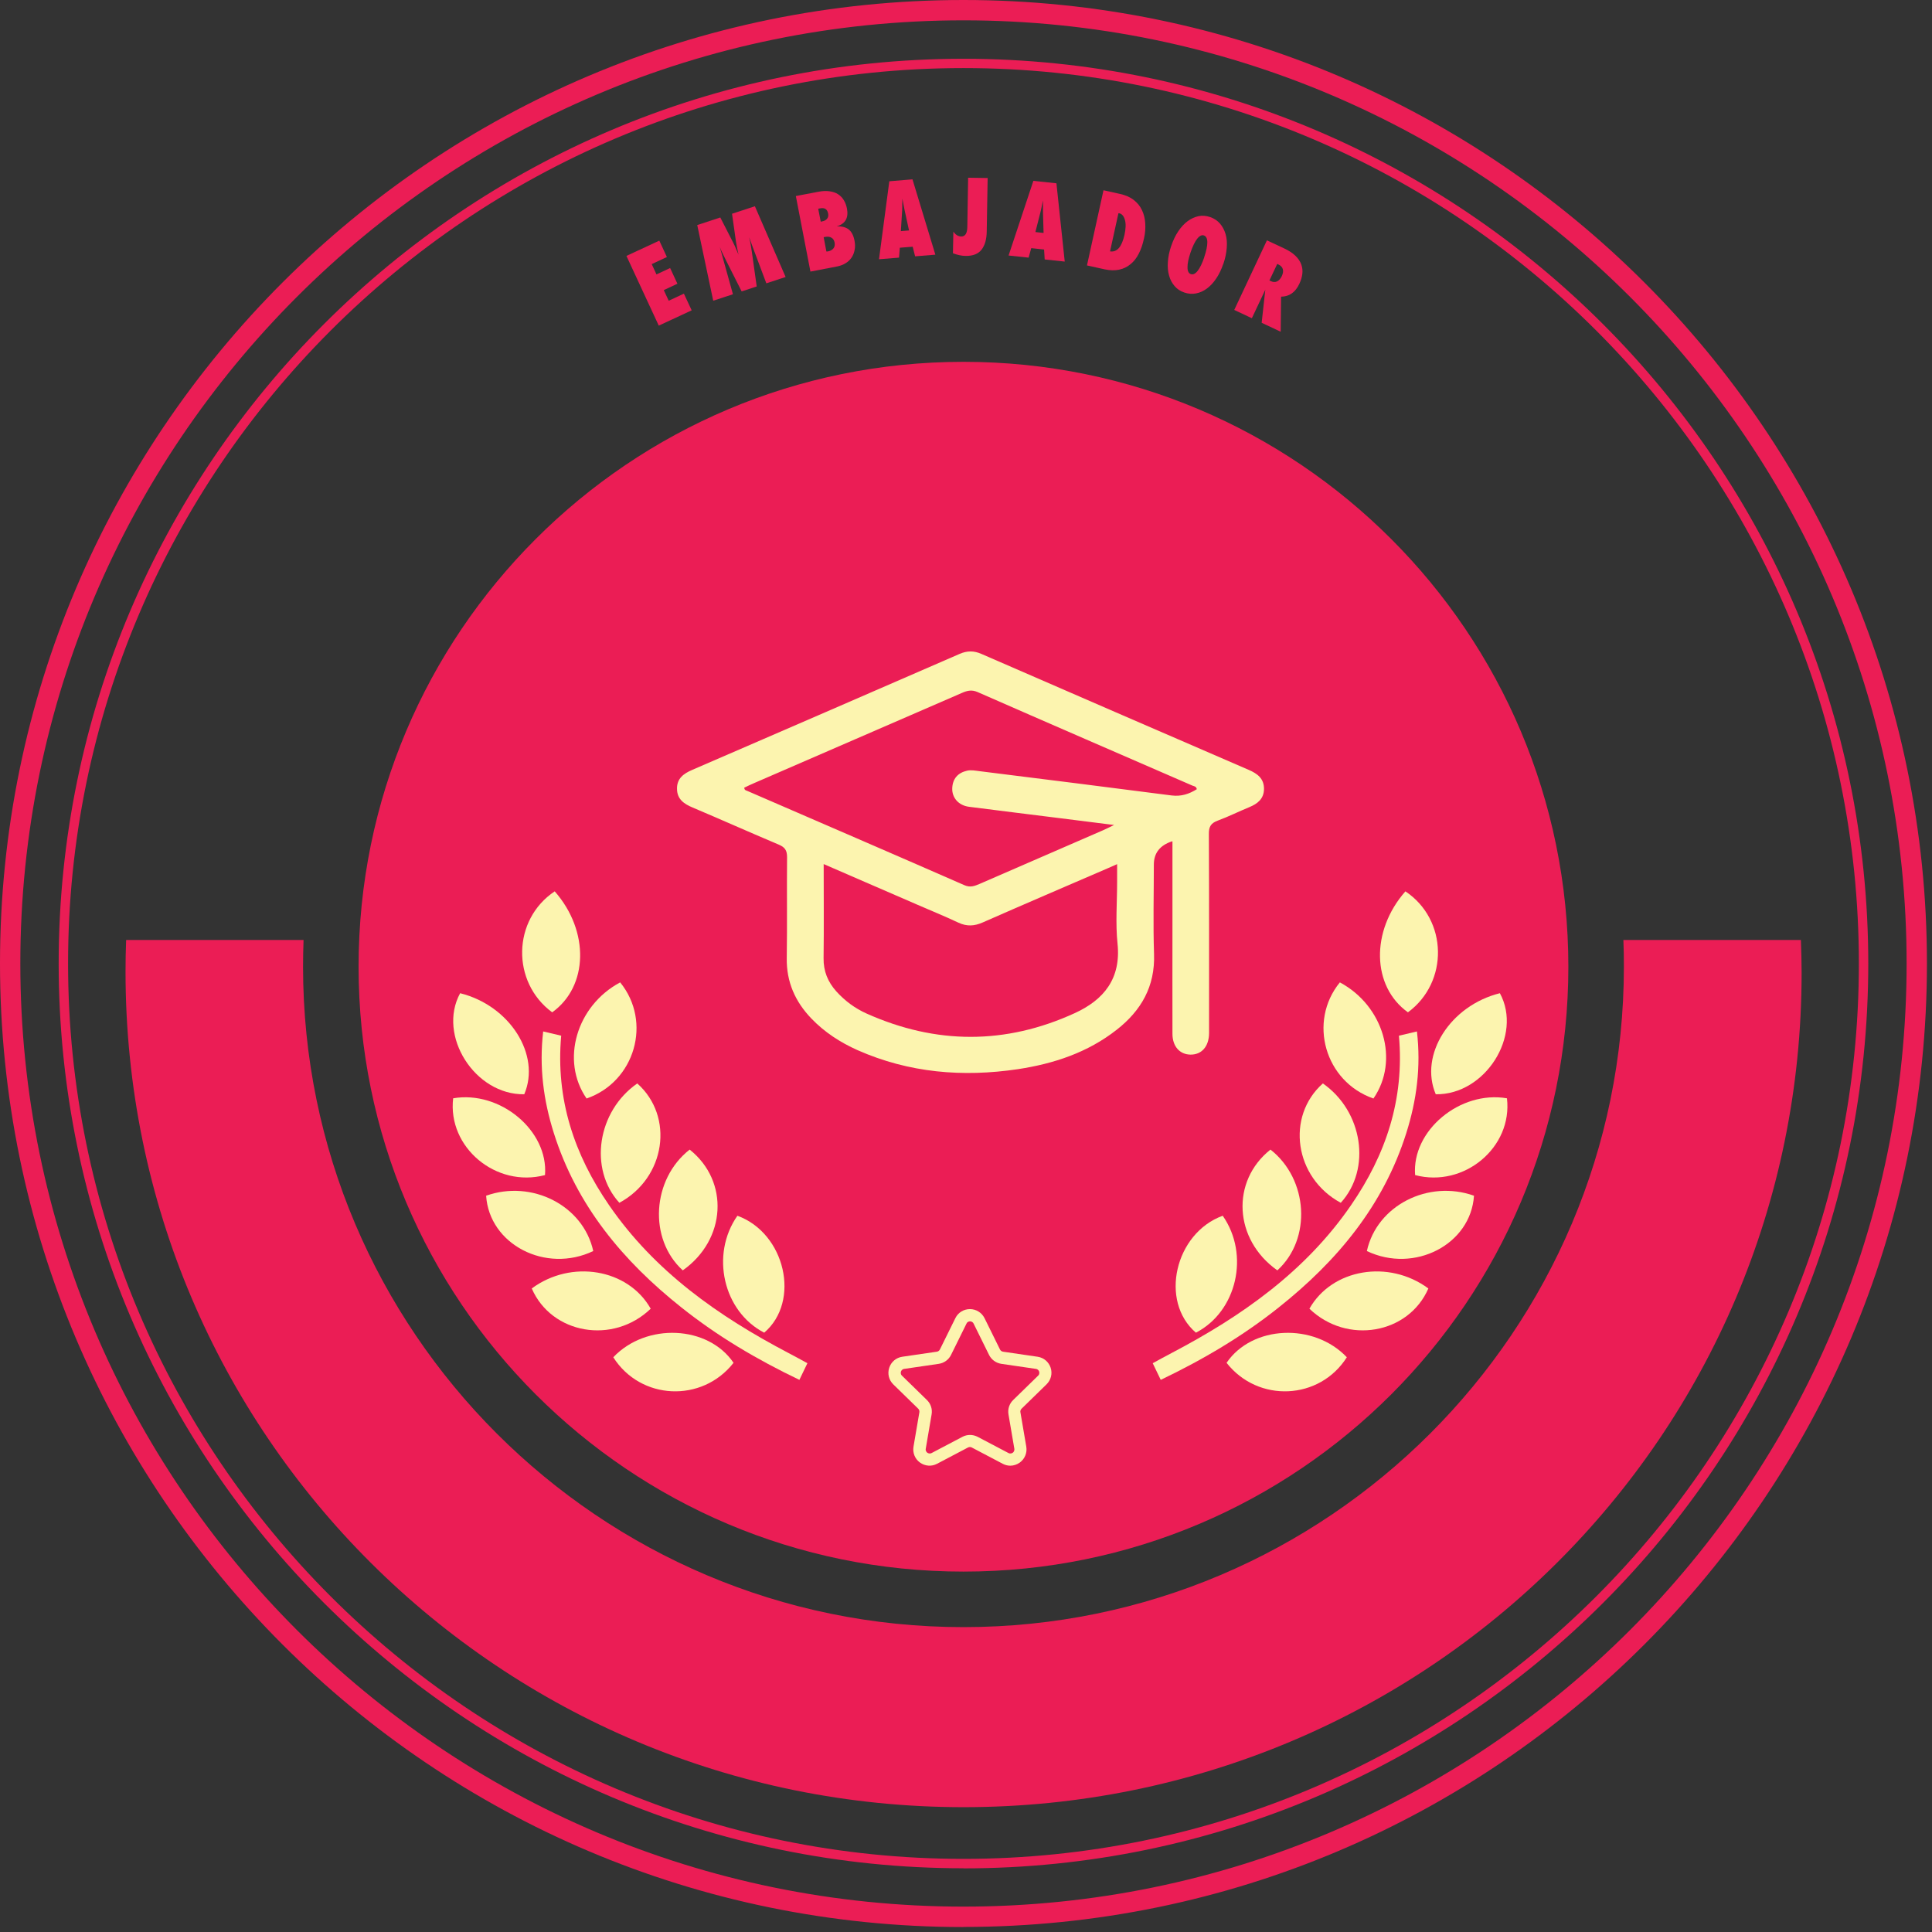
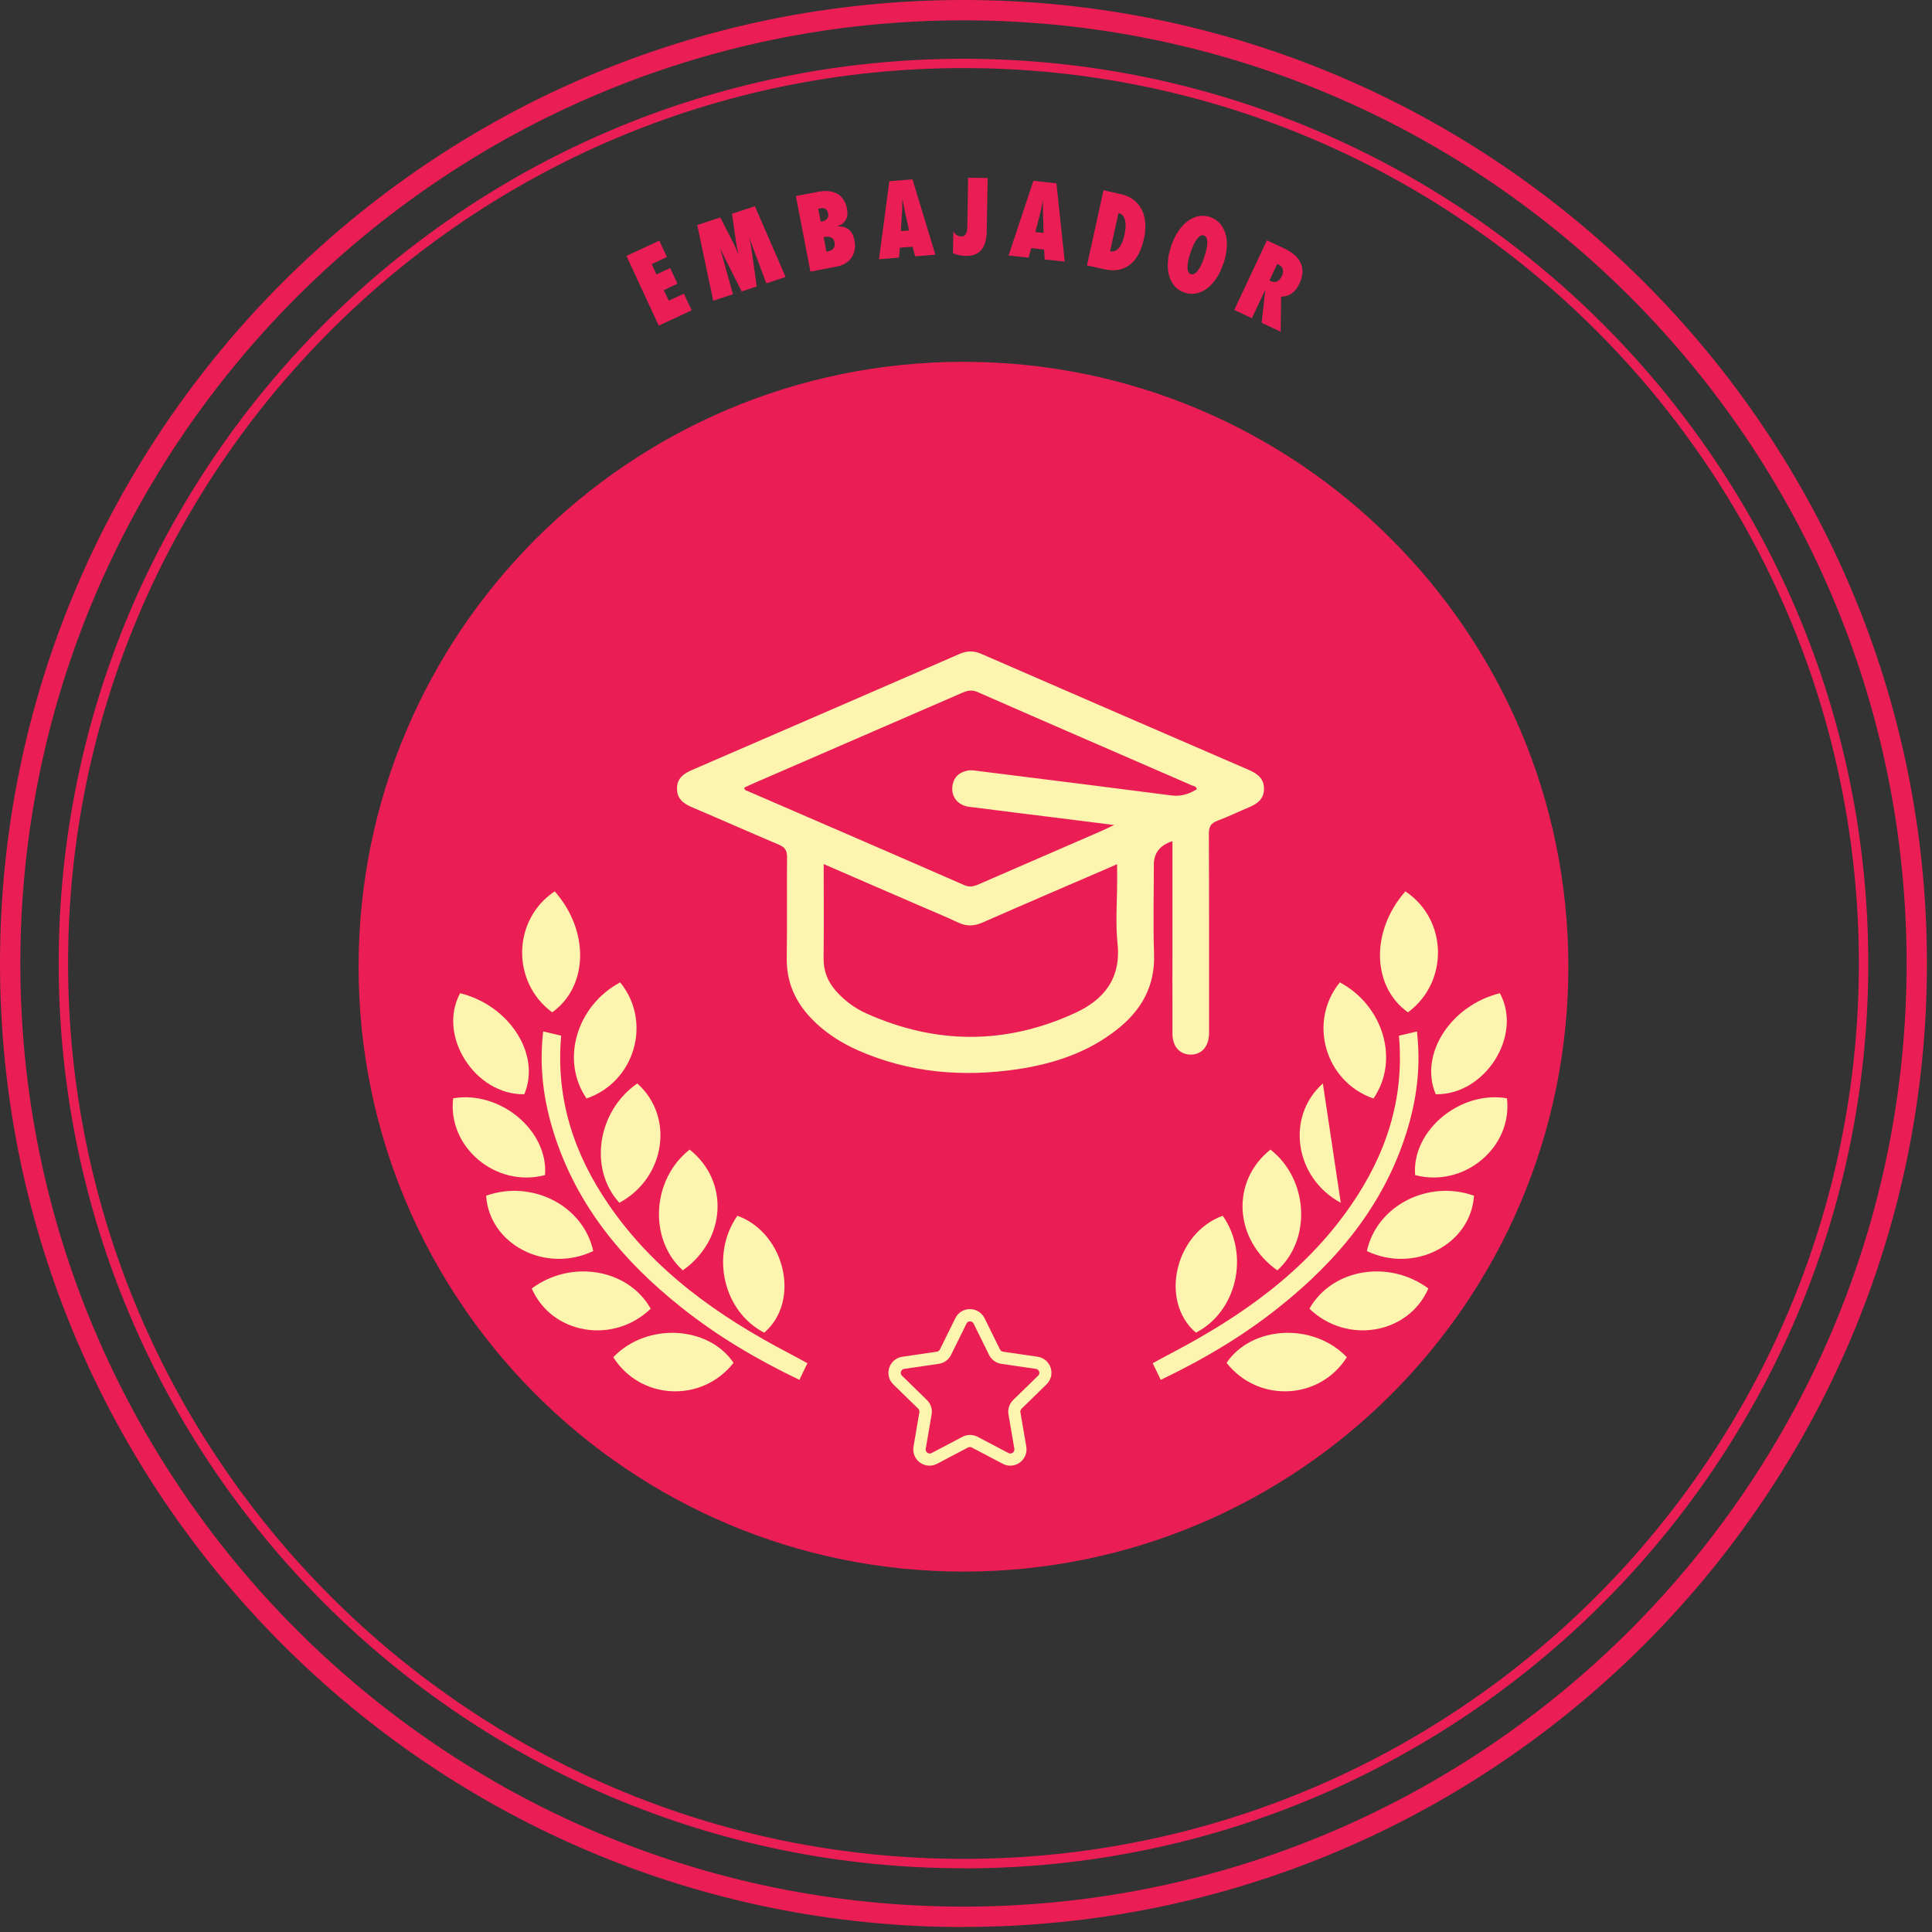
<svg xmlns="http://www.w3.org/2000/svg" width="191" height="191" viewBox="0 0 191 191" fill="none">
  <rect x="0" y="0" width="191" height="191" fill="#333333" stroke="none" />
  <g clip-path="url(#clip0_107_98)">
    <path d="M95.25 190.51C42.73 190.51 0 147.78 0 95.25C0 42.72 42.73 0 95.25 0C147.77 0 190.5 42.73 190.5 95.25C190.5 147.77 147.77 190.5 95.25 190.5V190.51ZM95.25 2.01C43.84 2.01 2.01 43.84 2.01 95.25C2.01 146.66 43.84 188.49 95.25 188.49C146.66 188.49 188.49 146.66 188.49 95.25C188.49 43.84 146.67 2.01 95.25 2.01Z" fill="#EB1D55" />
    <path d="M95.25 184.7C45.93 184.7 5.8 144.57 5.8 95.25C5.8 45.93 45.93 5.81 95.25 5.81C144.57 5.81 184.7 45.94 184.7 95.26C184.7 144.58 144.57 184.71 95.25 184.71V184.7ZM95.25 6.73C46.44 6.73 6.73 46.44 6.73 95.25C6.73 144.06 46.44 183.77 95.25 183.77C144.06 183.77 183.77 144.06 183.77 95.25C183.77 46.44 144.06 6.73 95.25 6.73Z" fill="#EB1D55" />
    <path d="M95.25 155.37C128.277 155.37 155.05 128.597 155.05 95.57C155.05 62.543 128.277 35.77 95.25 35.77C62.224 35.77 35.45 62.543 35.45 95.57C35.45 128.597 62.224 155.37 95.25 155.37Z" fill="#EB1D55" />
-     <path d="M160.49 92.93C160.53 93.81 160.54 94.69 160.54 95.57C160.54 131.57 131.25 160.86 95.25 160.86C59.25 160.86 29.96 131.57 29.96 95.57C29.96 94.69 29.98 93.81 30.01 92.93H12.47C12.43 93.97 12.41 95.02 12.41 96.06C12.41 141.81 49.5 178.66 95.26 178.66C141.02 178.66 178.11 141.94 178.11 96.18C178.11 95.1 178.08 94.01 178.04 92.93H160.5H160.49Z" fill="#EB1D55" />
    <path d="M65.13 32.2L61.93 25.3L65.18 23.79L65.93 25.41L64.43 26.11L64.9 27.13L66.25 26.5L66.97 28.05L65.62 28.68L66.11 29.73L67.61 29.03L68.38 30.68L65.13 32.19V32.2Z" fill="#EB1D55" />
    <path d="M77.68 27.38L75.76 28.01L74.54 24.76C74.45 24.54 74.38 24.32 74.3 24.11C74.23 23.9 74.15 23.68 74.06 23.46C74.13 23.72 74.18 23.97 74.22 24.21C74.26 24.45 74.3 24.68 74.33 24.91L74.81 28.32L73.32 28.81L71.78 25.75C71.68 25.55 71.58 25.34 71.47 25.12C71.36 24.9 71.26 24.67 71.16 24.42C71.23 24.65 71.29 24.87 71.35 25.08C71.41 25.3 71.47 25.52 71.53 25.75L72.46 29.09L70.51 29.73L68.93 22.25L71.21 21.5L72.48 23.98C72.57 24.16 72.66 24.34 72.74 24.54C72.82 24.74 72.91 24.94 73.01 25.17C72.96 24.94 72.91 24.72 72.87 24.51C72.83 24.3 72.79 24.09 72.76 23.9L72.37 21.13L74.63 20.39L77.67 27.39L77.68 27.38Z" fill="#EB1D55" />
    <path d="M78.68 19.38L80.89 18.96C81.31 18.88 81.68 18.86 82.01 18.91C82.34 18.96 82.62 19.05 82.85 19.2C83.08 19.35 83.28 19.55 83.42 19.79C83.57 20.03 83.67 20.31 83.73 20.61C83.91 21.54 83.57 22.13 82.72 22.38C83.24 22.36 83.64 22.47 83.91 22.69C84.19 22.91 84.38 23.28 84.48 23.8C84.54 24.12 84.55 24.42 84.49 24.7C84.44 24.98 84.34 25.24 84.19 25.46C84.04 25.68 83.85 25.87 83.6 26.02C83.36 26.17 83.08 26.28 82.77 26.34L80.12 26.85L78.68 19.39V19.38ZM81.13 21.92L81.26 21.89C81.49 21.85 81.66 21.76 81.77 21.62C81.88 21.48 81.91 21.31 81.87 21.11C81.79 20.68 81.52 20.51 81.08 20.6C81.06 20.6 81.04 20.6 81.01 20.61C80.98 20.61 80.94 20.63 80.89 20.64L81.14 21.92H81.13ZM81.7 24.86C81.7 24.86 81.77 24.86 81.8 24.86C81.83 24.86 81.85 24.86 81.87 24.85C82.11 24.8 82.28 24.7 82.4 24.55C82.52 24.4 82.55 24.2 82.51 23.98C82.47 23.76 82.36 23.59 82.2 23.5C82.04 23.4 81.83 23.38 81.58 23.42L81.43 23.45L81.7 24.88V24.86Z" fill="#EB1D55" />
    <path d="M92.449 25.18L90.469 25.34L90.229 24.39L88.959 24.49L88.879 25.47L86.899 25.63L87.919 17.92L90.209 17.73L92.469 25.17L92.449 25.18ZM89.869 22.79L89.429 20.77C89.399 20.64 89.369 20.5 89.339 20.32C89.309 20.15 89.259 19.92 89.209 19.63C89.209 19.92 89.199 20.15 89.199 20.33C89.199 20.51 89.199 20.66 89.189 20.79L89.059 22.85L89.879 22.78L89.869 22.79Z" fill="#EB1D55" />
    <path d="M94.26 22.91C94.47 23.22 94.73 23.37 95.03 23.38C95.42 23.38 95.62 23.07 95.63 22.44L95.71 17.57L97.64 17.6L97.55 22.88C97.54 23.65 97.37 24.25 97.04 24.68C96.71 25.1 96.19 25.31 95.47 25.3C95.09 25.3 94.67 25.21 94.21 25.04L94.25 22.91H94.26Z" fill="#EB1D55" />
    <path d="M105.26 25.86L103.28 25.65L103.22 24.67L101.95 24.53L101.69 25.47L99.71 25.26L102.16 17.88L104.44 18.12L105.26 25.85V25.86ZM103.17 23.03L103.11 20.97C103.11 20.84 103.11 20.69 103.11 20.51C103.11 20.33 103.11 20.1 103.11 19.81C103.05 20.09 103 20.32 102.97 20.49C102.94 20.66 102.9 20.81 102.87 20.94L102.36 22.94L103.18 23.03H103.17Z" fill="#EB1D55" />
    <path d="M109.09 18.81L110.72 19.17C111.26 19.29 111.71 19.48 112.07 19.76C112.43 20.04 112.71 20.37 112.89 20.76C113.08 21.15 113.19 21.59 113.22 22.07C113.25 22.55 113.22 23.06 113.09 23.6C112.97 24.16 112.8 24.65 112.58 25.08C112.36 25.51 112.09 25.86 111.76 26.12C111.44 26.39 111.06 26.57 110.64 26.66C110.22 26.75 109.74 26.74 109.22 26.63L107.46 26.24L109.09 18.82V18.81ZM109.74 24.85C110.43 24.96 110.9 24.41 111.17 23.21C111.3 22.61 111.32 22.12 111.21 21.74C111.1 21.36 110.92 21.14 110.63 21.08H110.57L109.74 24.85Z" fill="#EB1D55" />
    <path d="M120.939 26.08C120.749 26.63 120.519 27.12 120.239 27.53C119.959 27.95 119.649 28.28 119.309 28.53C118.969 28.78 118.609 28.94 118.229 29.01C117.849 29.08 117.469 29.05 117.089 28.92C116.699 28.79 116.379 28.58 116.129 28.29C115.879 28 115.689 27.66 115.579 27.25C115.459 26.84 115.419 26.39 115.459 25.89C115.489 25.39 115.599 24.86 115.789 24.31C115.979 23.76 116.209 23.27 116.489 22.86C116.769 22.44 117.079 22.11 117.419 21.86C117.759 21.61 118.119 21.45 118.489 21.37C118.859 21.29 119.249 21.33 119.639 21.46C120.019 21.59 120.339 21.8 120.599 22.09C120.849 22.38 121.039 22.73 121.159 23.13C121.279 23.53 121.319 23.99 121.279 24.49C121.239 24.99 121.139 25.52 120.949 26.07L120.939 26.08ZM119.049 25.43C119.259 24.81 119.359 24.32 119.359 23.95C119.359 23.58 119.239 23.36 119.029 23.28C118.819 23.2 118.589 23.31 118.359 23.6C118.129 23.89 117.909 24.34 117.699 24.96C117.489 25.58 117.389 26.07 117.399 26.44C117.399 26.81 117.519 27.03 117.729 27.1C117.949 27.17 118.169 27.07 118.399 26.78C118.629 26.49 118.849 26.04 119.059 25.42L119.049 25.43Z" fill="#EB1D55" />
    <path d="M126.62 32.8L124.73 31.91L125.09 28.64L123.76 31.46L122.02 30.64L125.25 23.76L126.94 24.55C127.41 24.77 127.78 25.01 128.06 25.28C128.34 25.55 128.53 25.83 128.64 26.13C128.75 26.43 128.79 26.74 128.75 27.07C128.71 27.4 128.61 27.73 128.45 28.07C128.06 28.9 127.46 29.32 126.65 29.33L126.61 32.8H126.62ZM125.51 27.73L125.63 27.79C125.86 27.9 126.07 27.91 126.25 27.82C126.44 27.73 126.59 27.56 126.72 27.3C126.84 27.04 126.88 26.81 126.82 26.61C126.77 26.41 126.62 26.26 126.39 26.15L126.27 26.09L125.5 27.72L125.51 27.73Z" fill="#EB1D55" />
    <path d="M79.03 136.41L79.82 134.77C79.16 134.41 78.57 134.08 77.97 133.77C71.03 130.13 64.72 125.7 60.21 119.14C56.78 114.16 54.92 108.68 55.48 102.39L53.7 101.97C53.29 105.49 53.73 108.78 54.75 112.01C57.01 119.18 61.59 124.67 67.37 129.26C70.92 132.09 74.8 134.39 79.04 136.42L79.03 136.41Z" fill="#FCF4AF" />
    <path d="M61.23 118.91C65.811 116.44 66.68 110.38 63.001 107.11C59.06 109.85 58.17 115.55 61.23 118.91Z" fill="#FCF4AF" />
    <path d="M72.52 134.73C70 131.02 63.9 130.74 60.63 134.18C63.32 138.43 69.4 138.71 72.52 134.73Z" fill="#FCF4AF" />
    <path d="M67.5 125.59C71.81 122.55 72.11 116.77 68.18 113.65C64.45 116.57 64.08 122.48 67.5 125.59Z" fill="#FCF4AF" />
    <path d="M72.9 120.19C70.21 124.04 71.5 129.66 75.55 131.75C79.18 128.65 77.63 121.91 72.9 120.19Z" fill="#FCF4AF" />
    <path d="M58.65 123.68C57.66 119.17 52.58 116.6 48.06 118.21C48.37 123.02 53.94 125.93 58.65 123.68Z" fill="#FCF4AF" />
    <path d="M54.84 88.12C50.64 90.92 50.54 97.1 54.59 100.08C58.16 97.53 58.3 92.05 54.84 88.12Z" fill="#FCF4AF" />
    <path d="M57.99 108.6C62.79 106.94 64.48 101 61.31 97.12C57 99.42 55.39 104.84 57.99 108.6Z" fill="#FCF4AF" />
    <path d="M64.33 129.38C62.09 125.42 56.47 124.49 52.57 127.38C54.53 131.89 60.61 132.96 64.33 129.38Z" fill="#FCF4AF" />
    <path d="M51.83 108.18C53.49 104.28 50.4 99.41 45.49 98.19C43.21 102.37 46.95 108.26 51.83 108.18Z" fill="#FCF4AF" />
    <path d="M44.8 108.58C44.23 113.43 49.04 117.45 53.88 116.17C54.23 111.78 49.44 107.78 44.8 108.58Z" fill="#FCF4AF" />
    <path d="M114.75 136.41L113.96 134.77C114.62 134.41 115.21 134.08 115.81 133.77C122.75 130.13 129.06 125.7 133.57 119.14C137 114.16 138.86 108.68 138.3 102.39L140.08 101.97C140.49 105.49 140.05 108.78 139.03 112.01C136.77 119.18 132.19 124.67 126.41 129.26C122.86 132.09 118.98 134.39 114.74 136.42L114.75 136.41Z" fill="#FCF4AF" />
-     <path d="M132.55 118.91C127.97 116.44 127.1 110.38 130.78 107.11C134.72 109.85 135.61 115.55 132.55 118.91Z" fill="#FCF4AF" />
+     <path d="M132.55 118.91C127.97 116.44 127.1 110.38 130.78 107.11Z" fill="#FCF4AF" />
    <path d="M121.26 134.73C123.78 131.02 129.88 130.74 133.15 134.18C130.46 138.43 124.38 138.71 121.26 134.73Z" fill="#FCF4AF" />
    <path d="M126.28 125.59C121.97 122.55 121.67 116.77 125.6 113.65C129.33 116.57 129.7 122.48 126.28 125.59Z" fill="#FCF4AF" />
    <path d="M120.88 120.19C123.57 124.04 122.28 129.66 118.23 131.75C114.6 128.65 116.15 121.91 120.88 120.19Z" fill="#FCF4AF" />
    <path d="M135.13 123.68C136.12 119.17 141.2 116.6 145.72 118.21C145.41 123.02 139.84 125.93 135.13 123.68Z" fill="#FCF4AF" />
    <path d="M138.94 88.12C143.14 90.92 143.24 97.1 139.19 100.08C135.62 97.53 135.48 92.05 138.94 88.12Z" fill="#FCF4AF" />
    <path d="M135.78 108.6C130.98 106.94 129.29 101 132.46 97.12C136.77 99.42 138.38 104.84 135.78 108.6Z" fill="#FCF4AF" />
    <path d="M129.45 129.38C131.69 125.42 137.31 124.49 141.21 127.38C139.25 131.89 133.17 132.96 129.45 129.38Z" fill="#FCF4AF" />
    <path d="M141.94 108.18C140.28 104.28 143.37 99.41 148.28 98.19C150.56 102.37 146.82 108.26 141.94 108.18Z" fill="#FCF4AF" />
    <path d="M148.98 108.58C149.55 113.43 144.74 117.45 139.9 116.17C139.55 111.78 144.34 107.78 148.98 108.58Z" fill="#FCF4AF" />
    <path d="M99.88 144.9C99.63 144.9 99.37 144.84 99.13 144.71L96.07 143.1C95.96 143.04 95.82 143.04 95.7 143.1L92.64 144.71C92.1 145 91.45 144.95 90.95 144.59C90.45 144.23 90.21 143.63 90.31 143.02L90.89 139.62C90.91 139.49 90.87 139.36 90.78 139.27L88.31 136.86C87.87 136.43 87.72 135.8 87.91 135.22C88.1 134.64 88.59 134.22 89.2 134.13L92.62 133.63C92.75 133.61 92.86 133.53 92.92 133.41L94.45 130.31C94.72 129.76 95.27 129.42 95.89 129.42C96.5 129.42 97.05 129.76 97.33 130.31L98.86 133.41C98.92 133.53 99.03 133.61 99.16 133.63L102.58 134.13C103.19 134.22 103.68 134.64 103.87 135.22C104.06 135.8 103.9 136.43 103.46 136.86L100.99 139.27C100.9 139.36 100.85 139.49 100.88 139.62L101.46 143.02C101.56 143.62 101.32 144.22 100.82 144.59C100.54 144.79 100.21 144.9 99.88 144.9ZM95.89 141.86C96.15 141.86 96.4 141.92 96.64 142.04L99.7 143.65C99.9 143.75 100.06 143.66 100.12 143.62C100.18 143.58 100.31 143.45 100.28 143.23L99.7 139.83C99.61 139.31 99.78 138.78 100.16 138.41L102.63 136C102.79 135.85 102.75 135.67 102.73 135.6C102.71 135.53 102.63 135.36 102.41 135.33L98.99 134.83C98.47 134.75 98.02 134.43 97.78 133.95L96.25 130.85C96.15 130.65 95.97 130.63 95.9 130.63C95.83 130.63 95.64 130.65 95.55 130.85L94.02 133.95C93.79 134.42 93.34 134.75 92.81 134.83L89.39 135.33C89.17 135.36 89.09 135.53 89.07 135.6C89.05 135.67 89.01 135.85 89.17 136L91.64 138.41C92.02 138.78 92.19 139.31 92.1 139.83L91.52 143.23C91.48 143.45 91.62 143.57 91.68 143.62C91.74 143.66 91.9 143.75 92.1 143.65L95.16 142.04C95.39 141.92 95.65 141.86 95.9 141.86H95.89Z" fill="#FCF4AF" />
    <path d="M115.88 83.17C114.673 83.563 114.07 84.333 114.07 85.48C114.07 88.43 113.99 91.37 114.09 94.32C114.2 97.52 112.82 99.91 110.39 101.81C107.52 104.06 104.18 105.16 100.63 105.7C95.18 106.51 89.87 106.07 84.78 103.82C83.08 103.06 81.53 102.06 80.23 100.71C78.62 99.04 77.74 97.08 77.78 94.71C77.83 91.39 77.78 88.06 77.81 84.74C77.81 84.07 77.6 83.76 76.99 83.5C74.14 82.3 71.33 81.04 68.49 79.84C67.63 79.48 66.94 79.02 66.93 77.99C66.91 76.97 67.57 76.48 68.44 76.11C77.25 72.3 86.06 68.48 94.86 64.65C95.61 64.32 96.29 64.32 97.03 64.65C105.83 68.48 114.64 72.3 123.45 76.11C124.31 76.48 124.97 76.97 124.96 78C124.95 78.97 124.33 79.46 123.5 79.8C122.45 80.23 121.44 80.74 120.38 81.13C119.71 81.38 119.5 81.73 119.51 82.45C119.54 88.76 119.53 95.06 119.53 101.37C119.53 101.63 119.53 101.9 119.53 102.16C119.51 103.47 118.79 104.28 117.68 104.26C116.62 104.24 115.91 103.44 115.91 102.2C115.9 98.57 115.91 94.95 115.91 91.32C115.91 88.64 115.91 85.96 115.91 83.19L115.88 83.17ZM73.58 77.85C73.58 78.14 73.77 78.14 73.9 78.2C81.05 81.3 88.2 84.38 95.34 87.51C95.93 87.77 96.35 87.59 96.83 87.39C100.9 85.62 104.98 83.85 109.05 82.08C109.33 81.96 109.6 81.82 110.14 81.56C108.19 81.31 106.54 81.1 104.9 80.9C101.87 80.52 98.83 80.15 95.8 79.76C94.78 79.63 94.11 78.88 94.14 77.94C94.17 76.98 94.71 76.39 95.61 76.19C96 76.1 96.44 76.19 96.85 76.24C103.18 77.03 109.5 77.82 115.83 78.64C116.78 78.76 117.57 78.49 118.32 78.02C118.25 77.72 118.03 77.73 117.87 77.66C110.79 74.58 103.71 71.52 96.65 68.42C96.04 68.15 95.58 68.29 95.06 68.52C88.22 71.49 81.39 74.45 74.55 77.42C74.22 77.56 73.89 77.72 73.6 77.86L73.58 77.85ZM81.43 85.43C81.43 88.61 81.46 91.67 81.42 94.72C81.4 96.01 81.84 97.07 82.68 98.01C83.53 98.95 84.53 99.69 85.67 100.2C92.53 103.27 99.42 103.29 106.25 100.16C109.12 98.85 110.84 96.75 110.48 93.29C110.27 91.27 110.44 89.21 110.44 87.17V85.43C110.05 85.6 109.81 85.71 109.58 85.81C105.43 87.6 101.28 89.38 97.14 91.2C96.32 91.56 95.58 91.6 94.76 91.22C93.4 90.58 92 90.01 90.62 89.41C87.59 88.1 84.56 86.78 81.42 85.42L81.43 85.43Z" fill="#FCF4AF" />
  </g>
  <defs>
    <clipPath id="clip0_107_98">
      <rect width="190.51" height="190.51" fill="white" />
    </clipPath>
  </defs>
</svg>